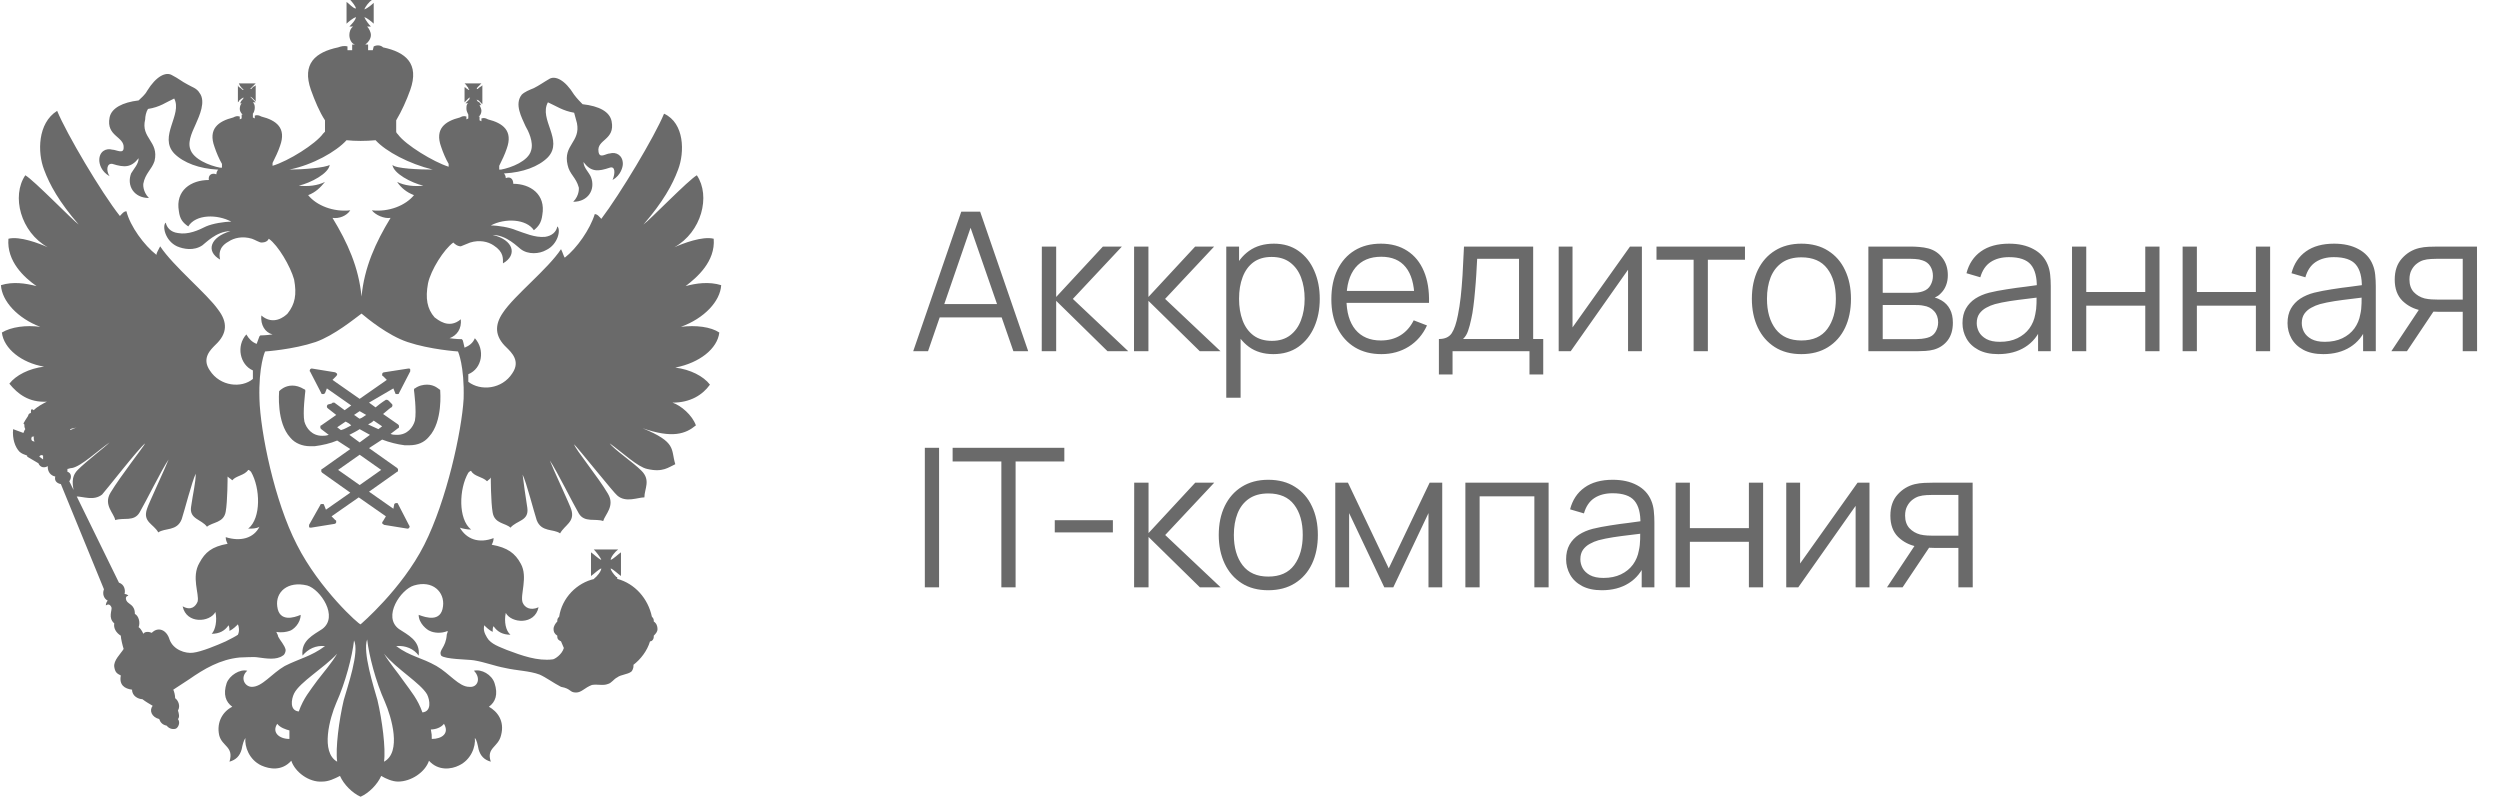
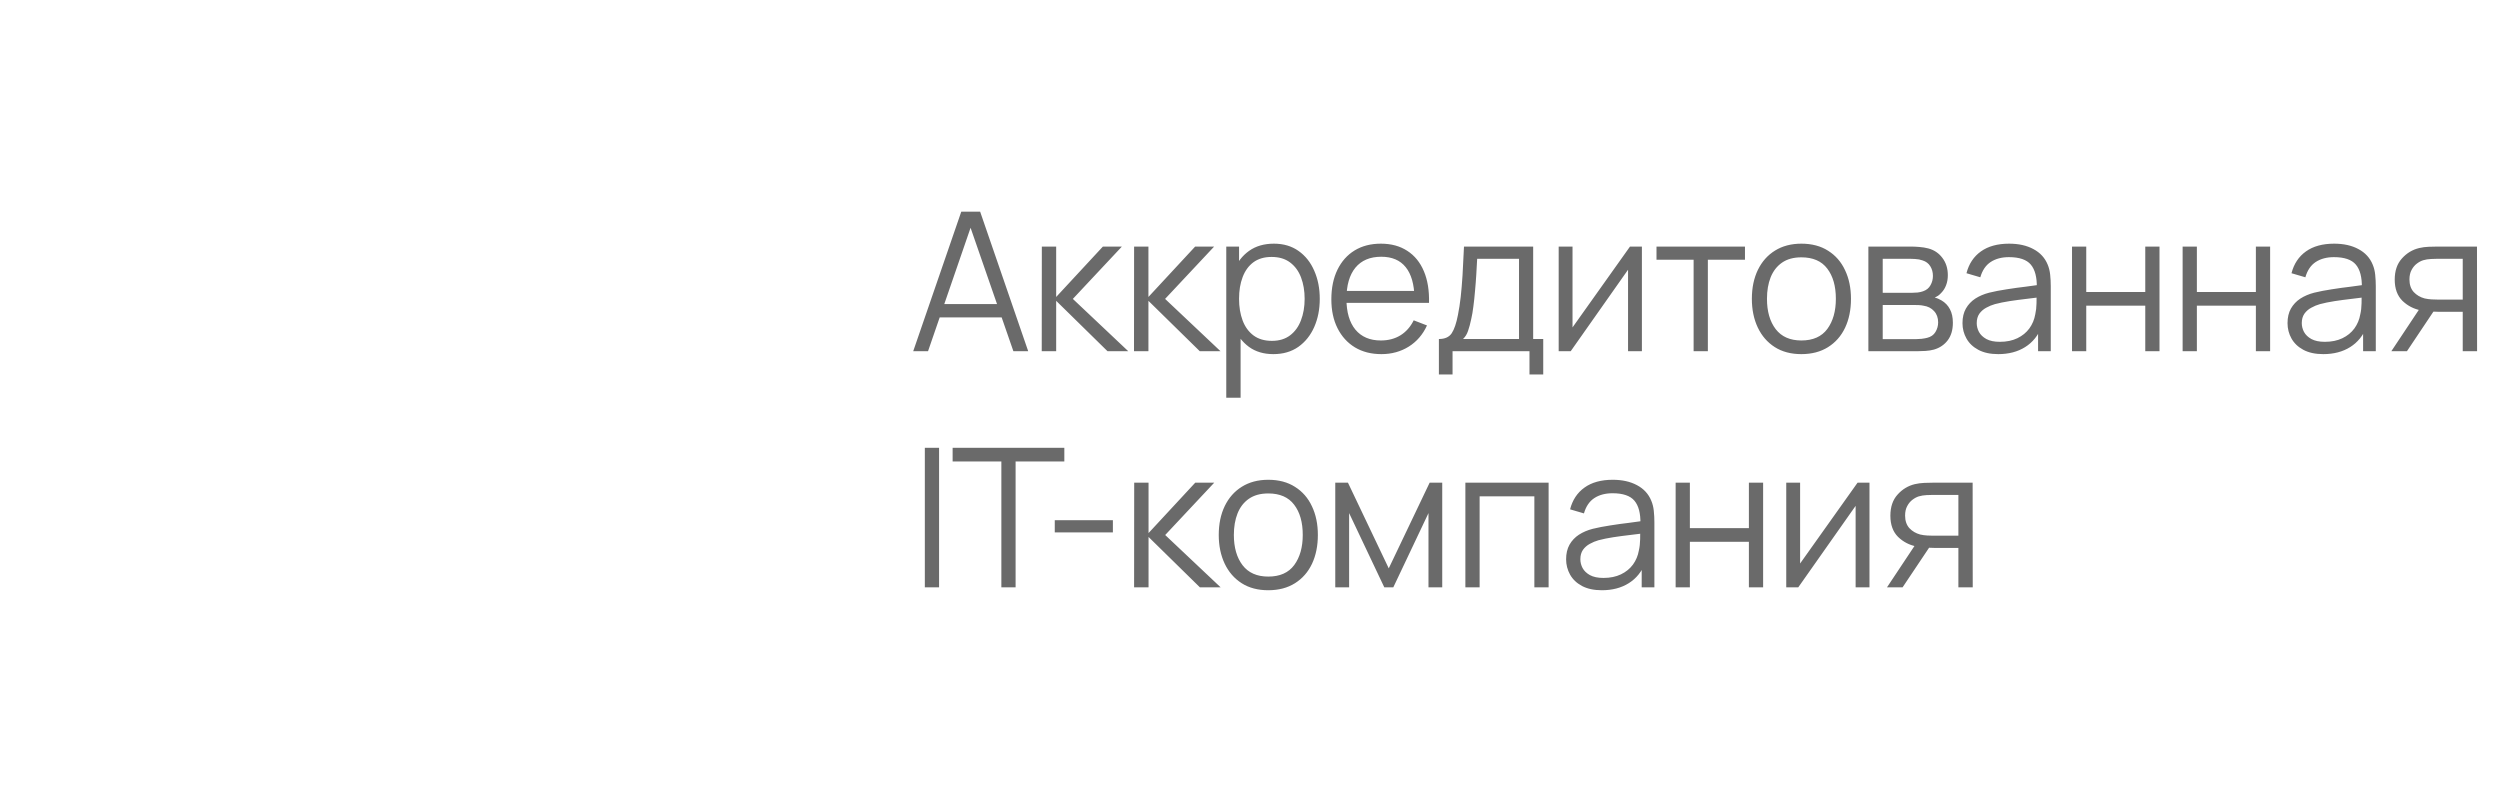
<svg xmlns="http://www.w3.org/2000/svg" width="180" height="58" viewBox="0 0 180 58" fill="none">
  <g opacity="0.7">
    <path d="M65.751 25.288L69.211 15.242H70.571L74.031 25.288H72.964L69.678 15.814H70.083L66.818 25.288H65.751ZM67.293 22.853V21.891H72.483V22.853H67.293ZM75.005 25.288L75.012 17.754H76.045V21.381L79.407 17.754H80.775L77.245 21.521L81.235 25.288H79.742L76.045 21.66V25.288H75.005ZM81.648 25.288L81.655 17.754H82.687V21.381L86.05 17.754H87.417L83.887 21.521L87.878 25.288H86.385L82.687 21.66V25.288H81.648ZM91.681 25.497C90.988 25.497 90.402 25.323 89.923 24.974C89.444 24.621 89.081 24.144 88.835 23.544C88.588 22.939 88.465 22.263 88.465 21.514C88.465 20.751 88.588 20.072 88.835 19.477C89.086 18.877 89.453 18.405 89.937 18.061C90.421 17.717 91.016 17.544 91.723 17.544C92.411 17.544 93.002 17.719 93.495 18.068C93.988 18.416 94.365 18.891 94.625 19.491C94.89 20.091 95.023 20.765 95.023 21.514C95.023 22.267 94.89 22.944 94.625 23.544C94.36 24.144 93.979 24.621 93.481 24.974C92.983 25.323 92.383 25.497 91.681 25.497ZM88.291 28.637V17.754H89.212V23.425H89.323V28.637H88.291ZM91.576 24.542C92.102 24.542 92.539 24.409 92.888 24.144C93.237 23.879 93.497 23.518 93.669 23.063C93.846 22.602 93.934 22.086 93.934 21.514C93.934 20.947 93.848 20.435 93.676 19.979C93.504 19.523 93.241 19.163 92.888 18.898C92.539 18.633 92.095 18.5 91.555 18.5C91.03 18.5 90.593 18.628 90.244 18.884C89.9 19.14 89.642 19.495 89.47 19.951C89.297 20.402 89.212 20.923 89.212 21.514C89.212 22.095 89.297 22.616 89.47 23.077C89.642 23.532 89.902 23.89 90.251 24.151C90.6 24.411 91.042 24.542 91.576 24.542ZM99.464 25.497C98.729 25.497 98.092 25.335 97.552 25.009C97.017 24.683 96.601 24.225 96.303 23.635C96.006 23.044 95.857 22.351 95.857 21.556C95.857 20.733 96.004 20.021 96.296 19.421C96.59 18.821 97.001 18.358 97.531 18.033C98.066 17.707 98.696 17.544 99.422 17.544C100.166 17.544 100.801 17.717 101.326 18.061C101.852 18.4 102.25 18.889 102.519 19.526C102.789 20.163 102.912 20.923 102.889 21.807H101.843V21.444C101.824 20.468 101.612 19.73 101.208 19.233C100.808 18.735 100.222 18.486 99.45 18.486C98.641 18.486 98.02 18.749 97.587 19.275C97.159 19.8 96.945 20.549 96.945 21.521C96.945 22.47 97.159 23.207 97.587 23.732C98.02 24.253 98.631 24.514 99.422 24.514C99.961 24.514 100.431 24.39 100.831 24.144C101.236 23.893 101.554 23.532 101.787 23.063L102.743 23.432C102.445 24.088 102.005 24.597 101.424 24.96C100.847 25.318 100.194 25.497 99.464 25.497ZM96.582 21.807V20.949H102.338V21.807H96.582ZM103.6 26.962V24.409C104.028 24.409 104.335 24.272 104.521 23.997C104.707 23.718 104.858 23.274 104.974 22.665C105.053 22.27 105.119 21.844 105.17 21.388C105.221 20.933 105.265 20.412 105.302 19.826C105.339 19.235 105.374 18.544 105.407 17.754H110.388V24.409H111.113V26.962H110.123V25.288H104.584V26.962H103.6ZM105.337 24.409H109.369V18.633H106.356C106.342 18.986 106.321 19.361 106.293 19.756C106.27 20.151 106.239 20.547 106.202 20.942C106.17 21.337 106.13 21.709 106.084 22.058C106.042 22.402 105.991 22.705 105.93 22.965C105.86 23.3 105.784 23.586 105.7 23.823C105.621 24.06 105.5 24.256 105.337 24.409ZM118.217 17.754V25.288H117.219V19.421L113.09 25.288H112.225V17.754H113.222V23.572L117.359 17.754H118.217ZM121.94 25.288V18.703H119.268V17.754H125.638V18.703H122.966V25.288H121.94ZM129.699 25.497C128.95 25.497 128.31 25.328 127.78 24.988C127.25 24.649 126.843 24.179 126.559 23.579C126.276 22.979 126.134 22.291 126.134 21.514C126.134 20.723 126.278 20.03 126.566 19.435C126.855 18.84 127.264 18.377 127.794 18.047C128.329 17.712 128.964 17.544 129.699 17.544C130.452 17.544 131.094 17.714 131.624 18.054C132.159 18.389 132.566 18.856 132.845 19.456C133.129 20.051 133.27 20.737 133.27 21.514C133.27 22.305 133.129 23 132.845 23.6C132.561 24.195 132.152 24.66 131.617 24.995C131.082 25.33 130.443 25.497 129.699 25.497ZM129.699 24.514C130.536 24.514 131.159 24.237 131.568 23.684C131.978 23.125 132.182 22.402 132.182 21.514C132.182 20.602 131.975 19.877 131.561 19.337C131.152 18.798 130.531 18.528 129.699 18.528C129.136 18.528 128.671 18.656 128.303 18.912C127.941 19.163 127.669 19.514 127.487 19.965C127.31 20.412 127.222 20.928 127.222 21.514C127.222 22.421 127.431 23.149 127.85 23.698C128.269 24.242 128.885 24.514 129.699 24.514ZM134.523 25.288V17.754H137.628C137.786 17.754 137.977 17.763 138.2 17.782C138.428 17.8 138.639 17.835 138.835 17.886C139.258 17.998 139.597 18.226 139.853 18.57C140.114 18.914 140.244 19.328 140.244 19.812C140.244 20.081 140.202 20.323 140.118 20.537C140.039 20.747 139.925 20.928 139.776 21.081C139.707 21.16 139.63 21.23 139.546 21.291C139.463 21.346 139.381 21.393 139.302 21.43C139.451 21.458 139.611 21.523 139.783 21.626C140.053 21.784 140.258 21.998 140.397 22.267C140.537 22.532 140.607 22.856 140.607 23.237C140.607 23.753 140.483 24.174 140.237 24.5C139.99 24.825 139.66 25.049 139.246 25.169C139.06 25.221 138.858 25.253 138.639 25.267C138.425 25.281 138.223 25.288 138.032 25.288H134.523ZM135.556 24.416H137.984C138.081 24.416 138.205 24.409 138.353 24.395C138.502 24.377 138.635 24.353 138.751 24.325C139.025 24.256 139.225 24.116 139.351 23.907C139.481 23.693 139.546 23.46 139.546 23.209C139.546 22.879 139.449 22.609 139.253 22.4C139.063 22.186 138.807 22.056 138.486 22.009C138.379 21.986 138.267 21.972 138.151 21.967C138.035 21.963 137.93 21.96 137.837 21.96H135.556V24.416ZM135.556 21.081H137.663C137.784 21.081 137.918 21.074 138.067 21.061C138.221 21.042 138.353 21.012 138.465 20.97C138.707 20.886 138.884 20.742 138.995 20.537C139.111 20.333 139.17 20.109 139.17 19.868C139.17 19.602 139.107 19.37 138.981 19.17C138.86 18.97 138.677 18.83 138.43 18.751C138.263 18.691 138.081 18.656 137.886 18.647C137.695 18.637 137.574 18.633 137.523 18.633H135.556V21.081ZM143.874 25.497C143.306 25.497 142.83 25.395 142.444 25.19C142.062 24.986 141.776 24.714 141.586 24.374C141.395 24.035 141.299 23.665 141.299 23.265C141.299 22.856 141.381 22.507 141.544 22.218C141.711 21.925 141.937 21.686 142.22 21.5C142.509 21.314 142.841 21.172 143.218 21.074C143.599 20.981 144.02 20.9 144.481 20.83C144.946 20.756 145.399 20.693 145.841 20.642C146.287 20.586 146.678 20.533 147.013 20.482L146.65 20.705C146.664 19.961 146.52 19.409 146.218 19.051C145.915 18.693 145.39 18.514 144.641 18.514C144.125 18.514 143.688 18.63 143.33 18.863C142.976 19.096 142.727 19.463 142.583 19.965L141.586 19.672C141.758 18.998 142.104 18.475 142.625 18.103C143.146 17.73 143.823 17.544 144.655 17.544C145.343 17.544 145.927 17.675 146.406 17.935C146.89 18.191 147.232 18.563 147.432 19.051C147.525 19.27 147.585 19.514 147.613 19.784C147.641 20.054 147.655 20.328 147.655 20.607V25.288H146.741V23.398L147.006 23.509C146.75 24.156 146.353 24.649 145.813 24.988C145.274 25.328 144.627 25.497 143.874 25.497ZM143.992 24.611C144.471 24.611 144.89 24.525 145.248 24.353C145.606 24.181 145.894 23.946 146.113 23.649C146.332 23.346 146.474 23.007 146.539 22.63C146.594 22.388 146.625 22.123 146.629 21.835C146.634 21.542 146.636 21.323 146.636 21.179L147.027 21.381C146.678 21.428 146.299 21.474 145.89 21.521C145.485 21.567 145.085 21.621 144.69 21.681C144.299 21.742 143.946 21.814 143.63 21.898C143.416 21.958 143.209 22.044 143.009 22.156C142.809 22.263 142.644 22.407 142.513 22.588C142.388 22.77 142.325 22.995 142.325 23.265C142.325 23.484 142.378 23.695 142.485 23.9C142.597 24.105 142.774 24.274 143.016 24.409C143.262 24.544 143.588 24.611 143.992 24.611ZM149.185 25.288V17.754H150.21V21.026H154.459V17.754H155.484V25.288H154.459V22.009H150.21V25.288H149.185ZM157.149 25.288V17.754H158.175V21.026H162.423V17.754H163.449V25.288H162.423V22.009H158.175V25.288H157.149ZM167.276 25.497C166.709 25.497 166.232 25.395 165.846 25.19C165.465 24.986 165.179 24.714 164.988 24.374C164.797 24.035 164.702 23.665 164.702 23.265C164.702 22.856 164.783 22.507 164.946 22.218C165.114 21.925 165.339 21.686 165.623 21.5C165.911 21.314 166.244 21.172 166.62 21.074C167.002 20.981 167.423 20.9 167.883 20.83C168.348 20.756 168.802 20.693 169.244 20.642C169.69 20.586 170.081 20.533 170.416 20.482L170.053 20.705C170.067 19.961 169.923 19.409 169.62 19.051C169.318 18.693 168.792 18.514 168.044 18.514C167.527 18.514 167.09 18.63 166.732 18.863C166.379 19.096 166.13 19.463 165.986 19.965L164.988 19.672C165.16 18.998 165.507 18.475 166.027 18.103C166.548 17.73 167.225 17.544 168.058 17.544C168.746 17.544 169.33 17.675 169.809 17.935C170.292 18.191 170.634 18.563 170.834 19.051C170.927 19.27 170.988 19.514 171.015 19.784C171.043 20.054 171.057 20.328 171.057 20.607V25.288H170.143V23.398L170.409 23.509C170.153 24.156 169.755 24.649 169.216 24.988C168.676 25.328 168.03 25.497 167.276 25.497ZM167.395 24.611C167.874 24.611 168.292 24.525 168.651 24.353C169.009 24.181 169.297 23.946 169.516 23.649C169.734 23.346 169.876 23.007 169.941 22.63C169.997 22.388 170.027 22.123 170.032 21.835C170.036 21.542 170.039 21.323 170.039 21.179L170.429 21.381C170.081 21.428 169.702 21.474 169.292 21.521C168.888 21.567 168.488 21.621 168.092 21.681C167.702 21.742 167.348 21.814 167.032 21.898C166.818 21.958 166.611 22.044 166.411 22.156C166.211 22.263 166.046 22.407 165.916 22.588C165.79 22.77 165.728 22.995 165.728 23.265C165.728 23.484 165.781 23.695 165.888 23.9C166 24.105 166.176 24.274 166.418 24.409C166.665 24.544 166.99 24.611 167.395 24.611ZM177.317 25.288V22.449H175.559C175.355 22.449 175.143 22.442 174.924 22.428C174.711 22.409 174.511 22.384 174.325 22.351C173.794 22.249 173.343 22.016 172.971 21.654C172.604 21.286 172.42 20.779 172.42 20.133C172.42 19.5 172.592 18.993 172.936 18.612C173.28 18.226 173.697 17.975 174.185 17.858C174.408 17.807 174.634 17.777 174.862 17.768C175.094 17.758 175.294 17.754 175.462 17.754H178.343L178.35 25.288H177.317ZM172.176 25.288L174.276 22.128H175.413L173.299 25.288H172.176ZM175.503 21.57H177.317V18.633H175.503C175.392 18.633 175.236 18.637 175.036 18.647C174.836 18.656 174.648 18.686 174.471 18.737C174.318 18.784 174.164 18.865 174.011 18.982C173.862 19.093 173.736 19.244 173.634 19.435C173.532 19.621 173.48 19.849 173.48 20.119C173.48 20.495 173.583 20.798 173.787 21.026C173.997 21.249 174.257 21.402 174.569 21.486C174.736 21.523 174.904 21.547 175.071 21.556C175.238 21.565 175.383 21.57 175.503 21.57ZM66.588 42.288V32.242H67.613V42.288H66.588ZM72.098 42.288V33.226H68.589V32.242H76.632V33.226H73.123V42.288H72.098ZM75.943 38.333V37.454H80.128V38.333H75.943ZM81.655 42.288L81.662 34.754H82.695V38.381L86.057 34.754H87.424L83.894 38.521L87.885 42.288H86.392L82.695 38.66V42.288H81.655ZM91.315 42.497C90.566 42.497 89.926 42.328 89.396 41.988C88.866 41.649 88.459 41.179 88.175 40.579C87.892 39.979 87.75 39.291 87.75 38.514C87.75 37.723 87.894 37.03 88.182 36.435C88.471 35.84 88.88 35.377 89.41 35.047C89.945 34.712 90.58 34.544 91.315 34.544C92.068 34.544 92.71 34.714 93.24 35.054C93.775 35.389 94.182 35.856 94.461 36.456C94.745 37.051 94.886 37.737 94.886 38.514C94.886 39.305 94.745 40 94.461 40.6C94.177 41.195 93.768 41.66 93.233 41.995C92.698 42.33 92.059 42.497 91.315 42.497ZM91.315 41.514C92.152 41.514 92.775 41.237 93.184 40.684C93.594 40.126 93.798 39.402 93.798 38.514C93.798 37.602 93.591 36.877 93.177 36.337C92.768 35.798 92.147 35.528 91.315 35.528C90.752 35.528 90.287 35.656 89.919 35.912C89.557 36.163 89.285 36.514 89.103 36.965C88.927 37.412 88.838 37.928 88.838 38.514C88.838 39.421 89.047 40.149 89.466 40.697C89.885 41.242 90.501 41.514 91.315 41.514ZM96.139 42.288V34.754H97.053L99.99 40.921L102.934 34.754H103.841V42.288H102.851V36.944L100.318 42.288H99.669L97.137 36.944V42.288H96.139ZM105.507 42.288V34.754H111.5V42.288H110.474V35.737H106.533V42.288H105.507ZM115.334 42.497C114.767 42.497 114.29 42.395 113.904 42.19C113.523 41.986 113.237 41.714 113.046 41.374C112.856 41.035 112.76 40.665 112.76 40.265C112.76 39.856 112.842 39.507 113.004 39.218C113.172 38.925 113.397 38.686 113.681 38.5C113.969 38.314 114.302 38.172 114.679 38.074C115.06 37.981 115.481 37.9 115.941 37.83C116.406 37.756 116.86 37.693 117.302 37.642C117.748 37.586 118.139 37.533 118.474 37.481L118.111 37.705C118.125 36.961 117.981 36.409 117.678 36.051C117.376 35.693 116.851 35.514 116.102 35.514C115.586 35.514 115.148 35.63 114.79 35.863C114.437 36.096 114.188 36.463 114.044 36.965L113.046 36.672C113.218 35.998 113.565 35.475 114.086 35.103C114.607 34.73 115.283 34.544 116.116 34.544C116.804 34.544 117.388 34.675 117.867 34.935C118.35 35.191 118.692 35.563 118.892 36.051C118.985 36.27 119.046 36.514 119.074 36.784C119.102 37.054 119.116 37.328 119.116 37.607V42.288H118.202V40.398L118.467 40.509C118.211 41.156 117.813 41.649 117.274 41.988C116.734 42.328 116.088 42.497 115.334 42.497ZM115.453 41.611C115.932 41.611 116.351 41.525 116.709 41.353C117.067 41.181 117.355 40.946 117.574 40.649C117.792 40.346 117.934 40.007 117.999 39.63C118.055 39.388 118.085 39.123 118.09 38.835C118.095 38.542 118.097 38.323 118.097 38.179L118.488 38.381C118.139 38.428 117.76 38.474 117.351 38.521C116.946 38.567 116.546 38.621 116.151 38.681C115.76 38.742 115.406 38.814 115.09 38.898C114.876 38.958 114.669 39.044 114.469 39.156C114.269 39.263 114.104 39.407 113.974 39.588C113.848 39.77 113.786 39.995 113.786 40.265C113.786 40.484 113.839 40.695 113.946 40.9C114.058 41.105 114.234 41.274 114.476 41.409C114.723 41.544 115.048 41.611 115.453 41.611ZM120.646 42.288V34.754H121.671V38.026H125.92V34.754H126.945V42.288H125.92V39.009H121.671V42.288H120.646ZM134.603 34.754V42.288H133.605V36.421L129.475 42.288H128.61V34.754H129.608V40.572L133.744 34.754H134.603ZM141.004 42.288V39.449H139.246C139.042 39.449 138.83 39.442 138.612 39.428C138.398 39.409 138.198 39.384 138.012 39.351C137.481 39.249 137.03 39.016 136.658 38.654C136.291 38.286 136.107 37.779 136.107 37.133C136.107 36.5 136.279 35.993 136.623 35.612C136.967 35.226 137.384 34.975 137.872 34.858C138.095 34.807 138.321 34.777 138.549 34.768C138.781 34.758 138.981 34.754 139.149 34.754H142.03L142.037 42.288H141.004ZM135.863 42.288L137.963 39.128H139.1L136.986 42.288H135.863ZM139.191 38.57H141.004V35.633H139.191C139.079 35.633 138.923 35.637 138.723 35.647C138.523 35.656 138.335 35.686 138.158 35.737C138.005 35.784 137.851 35.865 137.698 35.982C137.549 36.093 137.423 36.244 137.321 36.435C137.219 36.621 137.167 36.849 137.167 37.119C137.167 37.495 137.27 37.798 137.474 38.026C137.684 38.249 137.944 38.402 138.256 38.486C138.423 38.523 138.591 38.547 138.758 38.556C138.925 38.565 139.07 38.57 139.191 38.57Z" fill="#2B2B2B" />
    <g clip-path="url(#clip0_386_3199)">
-       <path d="M31.627 28.035C31.627 28.035 31.29 27.694 30.751 27.694C30.481 27.694 30.144 27.762 29.874 27.966C29.807 27.966 29.807 28.035 29.807 28.103C29.807 28.103 30.009 29.603 29.874 30.285C29.739 30.763 29.335 31.309 28.593 31.309C28.458 31.309 28.256 31.309 28.121 31.241L28.66 30.831C28.728 30.831 28.728 30.763 28.728 30.695C28.728 30.627 28.728 30.627 28.66 30.558L27.581 29.808C27.919 29.535 28.121 29.331 28.188 29.331C28.188 29.331 28.256 29.262 28.256 29.194C28.256 29.126 28.256 29.126 28.188 29.058L27.986 28.853C27.986 28.853 27.919 28.785 27.851 28.785H27.784C27.784 28.785 27.446 28.989 27.042 29.331L26.57 28.989L28.323 27.966L28.458 28.307C28.458 28.376 28.525 28.376 28.593 28.376C28.66 28.376 28.728 28.376 28.728 28.307L29.537 26.739C29.537 26.67 29.537 26.602 29.537 26.602C29.537 26.534 29.47 26.534 29.402 26.534L27.649 26.807C27.581 26.807 27.514 26.875 27.514 26.943C27.514 27.011 27.514 27.08 27.581 27.08L27.851 27.352L25.895 28.717L23.94 27.352L24.209 27.08C24.277 27.011 24.277 26.943 24.277 26.943C24.277 26.875 24.209 26.875 24.142 26.807L22.456 26.534C22.389 26.534 22.389 26.534 22.321 26.602C22.321 26.67 22.254 26.739 22.321 26.739L23.131 28.307C23.131 28.376 23.198 28.376 23.265 28.376C23.333 28.376 23.4 28.307 23.4 28.307L23.535 27.966L25.288 29.194L24.816 29.535C24.344 29.194 24.075 28.989 24.075 28.989H24.007C23.94 28.989 23.94 28.989 23.872 29.058L23.602 29.126C23.602 29.126 23.535 29.194 23.535 29.262C23.535 29.331 23.535 29.331 23.602 29.399C23.602 29.399 23.872 29.603 24.209 29.876L23.131 30.627C23.063 30.627 23.063 30.695 23.063 30.763C23.063 30.831 23.063 30.831 23.131 30.899L23.67 31.309C23.468 31.377 23.333 31.377 23.198 31.377C22.456 31.377 22.052 30.831 21.917 30.354C21.782 29.74 21.984 28.171 21.984 28.171C21.984 28.103 21.984 28.035 21.917 28.035C21.579 27.83 21.31 27.762 21.04 27.762C20.5 27.762 20.163 28.103 20.163 28.103L20.096 28.171C20.096 28.239 19.894 30.422 20.905 31.513C21.242 31.923 21.782 32.127 22.321 32.127C22.456 32.127 22.524 32.127 22.658 32.127C23.198 32.059 23.805 31.923 24.277 31.718L25.221 32.332L23.198 33.764C23.131 33.764 23.131 33.833 23.131 33.901C23.131 33.969 23.131 33.969 23.198 34.037L25.221 35.47L23.468 36.697L23.333 36.356C23.333 36.288 23.265 36.288 23.198 36.288C23.131 36.288 23.063 36.288 23.063 36.356L22.254 37.789C22.254 37.857 22.254 37.925 22.254 37.925C22.254 37.993 22.321 37.993 22.389 37.993L24.075 37.721C24.142 37.721 24.209 37.652 24.209 37.584C24.209 37.516 24.209 37.448 24.142 37.448L23.872 37.175L25.828 35.811L27.784 37.175L27.581 37.516C27.514 37.584 27.514 37.652 27.514 37.652C27.514 37.721 27.581 37.721 27.649 37.789L29.335 38.062C29.402 38.062 29.402 38.062 29.47 37.993C29.47 37.925 29.537 37.857 29.47 37.857L28.66 36.288C28.66 36.22 28.593 36.22 28.525 36.22C28.458 36.22 28.39 36.288 28.39 36.288L28.323 36.629L26.57 35.401L28.593 33.969C28.66 33.969 28.66 33.901 28.66 33.833C28.66 33.764 28.66 33.764 28.593 33.696L26.57 32.264L27.514 31.65C28.053 31.854 28.593 31.991 29.132 32.059C29.267 32.059 29.335 32.059 29.47 32.059C30.076 32.059 30.549 31.854 30.886 31.445C31.897 30.354 31.695 28.171 31.695 28.103C31.695 28.103 31.695 28.035 31.627 28.035ZM25.895 29.603L26.367 29.876C26.233 29.945 26.098 30.081 25.895 30.149C25.761 30.081 25.626 29.945 25.491 29.876L25.895 29.603ZM24.277 30.763L24.884 30.354C25.019 30.422 25.154 30.49 25.288 30.627C25.019 30.763 24.816 30.899 24.547 30.968L24.277 30.763ZM27.446 33.833L25.895 34.924L24.344 33.833L25.895 32.741L27.446 33.833ZM25.895 31.854L25.154 31.309C25.423 31.172 25.693 31.036 25.895 30.899C26.165 31.036 26.367 31.172 26.637 31.309L25.895 31.854ZM27.244 30.899C26.974 30.763 26.772 30.695 26.502 30.558C26.637 30.49 26.772 30.422 26.907 30.285L27.514 30.695L27.244 30.899Z" fill="#2B2B2B" />
      <path d="M51.791 23.942C51.184 23.533 50.105 23.396 49.026 23.533C50.712 22.919 51.858 21.691 51.926 20.532C51.049 20.259 50.105 20.395 49.363 20.6C50.173 19.986 51.521 18.826 51.386 17.189C50.577 16.985 49.161 17.53 48.554 17.803C50.51 16.712 51.184 14.12 50.173 12.619C49.566 12.96 46.801 15.825 46.329 16.166C47.745 14.529 48.419 13.301 48.824 12.21C49.296 10.982 49.296 8.867 47.812 8.185C47.138 9.822 44.643 13.983 43.294 15.757C43.159 15.62 43.024 15.416 42.822 15.416C42.485 16.507 41.541 17.871 40.664 18.553C40.597 18.485 40.529 18.212 40.394 17.939C39.45 19.372 37.023 21.282 36.213 22.51C35.606 23.396 35.606 24.215 36.483 25.033C36.82 25.374 37.495 25.988 36.888 26.875C36.146 28.035 34.595 28.171 33.718 27.489C33.718 27.284 33.718 27.08 33.718 26.943C34.73 26.534 34.932 25.17 34.19 24.351C34.055 24.692 33.786 24.897 33.448 25.033C33.381 24.692 33.313 24.488 33.313 24.488L33.246 24.419H33.179C33.179 24.419 32.842 24.419 32.369 24.351C32.909 24.147 33.246 23.669 33.179 22.987C32.302 23.737 31.493 22.987 31.29 22.851C30.751 22.237 30.616 21.486 30.818 20.395C31.021 19.44 31.965 17.939 32.639 17.462C32.707 17.53 32.909 17.735 33.179 17.735C33.381 17.667 33.651 17.53 33.853 17.462C34.527 17.257 35.134 17.394 35.539 17.667C36.281 18.144 36.213 18.622 36.213 18.963C37.292 18.349 36.955 17.257 35.471 16.916C36.483 16.916 37.292 17.803 37.495 17.939C38.034 18.349 38.843 18.28 39.315 18.008C40.192 17.598 40.394 16.507 40.125 16.302C40.057 16.712 39.72 16.985 39.248 17.053C38.506 17.121 37.764 16.78 37.157 16.575C36.685 16.371 35.876 16.234 35.337 16.234C36.348 15.688 37.899 15.757 38.439 16.575C38.776 16.302 38.978 16.029 39.046 15.484C39.315 13.983 38.169 13.233 36.955 13.233C36.955 12.892 36.753 12.687 36.416 12.824C36.416 12.687 36.348 12.551 36.281 12.483H36.348C37.629 12.414 38.776 12.005 39.45 11.323C40.597 10.095 38.776 8.595 39.45 7.367C40.057 7.64 40.529 7.981 41.338 8.117C41.406 8.322 41.473 8.663 41.541 8.867C41.81 10.232 40.529 10.436 40.866 11.869C41.001 12.551 41.473 12.755 41.676 13.506C41.676 13.506 41.743 14.051 41.271 14.529C42.35 14.529 42.889 13.642 42.552 12.755C42.417 12.414 42.013 12.073 42.013 11.664C42.552 12.414 43.092 12.346 43.901 12.073C44.306 11.937 44.306 12.483 44.103 12.96C44.71 12.619 44.845 12.005 44.845 11.8C44.845 11.187 44.373 10.914 43.901 11.05C43.631 11.05 43.159 11.459 43.092 10.914C42.957 10.027 44.306 10.095 44.036 8.731C43.901 8.049 43.159 7.64 41.945 7.503C41.81 7.367 41.541 7.094 41.338 6.821C40.664 5.73 39.99 5.457 39.585 5.662C39.113 5.934 38.843 6.139 38.439 6.344C38.102 6.48 37.764 6.616 37.562 6.821C37.023 7.503 37.562 8.458 37.832 9.072C38.034 9.413 38.439 10.232 38.236 10.845C38.034 11.596 36.82 12.073 36.078 12.21C36.011 12.21 36.011 12.21 35.944 12.21V11.937C36.146 11.528 36.348 11.118 36.483 10.709C36.955 9.413 36.213 8.867 35.134 8.595C34.999 8.526 34.865 8.458 34.662 8.526V8.731L34.527 8.663V8.39H34.46C34.595 8.322 34.662 8.117 34.662 7.981C34.662 7.844 34.595 7.708 34.527 7.571H34.662L34.595 7.503C34.595 7.435 34.527 7.367 34.392 7.299C34.392 7.299 34.325 7.23 34.325 7.162C34.325 7.162 34.392 7.23 34.46 7.23C34.527 7.299 34.595 7.367 34.662 7.435L34.73 7.503V6.139L34.662 6.207C34.662 6.207 34.527 6.275 34.46 6.344C34.392 6.412 34.392 6.412 34.325 6.412C34.325 6.412 34.325 6.344 34.392 6.275C34.46 6.207 34.527 6.139 34.595 6.071L34.662 6.003H33.448L33.583 6.139C33.583 6.207 33.718 6.275 33.718 6.344C33.718 6.412 33.786 6.412 33.786 6.48C33.786 6.48 33.718 6.48 33.651 6.412C33.516 6.344 33.516 6.275 33.448 6.275V6.139V7.367L33.516 7.299C33.583 7.23 33.651 7.162 33.718 7.094C33.718 7.094 33.786 7.026 33.853 7.026C33.853 7.026 33.786 7.094 33.786 7.162C33.718 7.23 33.651 7.299 33.583 7.367L33.516 7.435H33.718C33.583 7.503 33.583 7.64 33.583 7.844C33.583 7.981 33.651 8.117 33.718 8.254V8.526L33.583 8.595V8.39C33.381 8.322 33.246 8.39 33.111 8.458C32.032 8.731 31.29 9.277 31.762 10.573C31.897 10.982 32.1 11.459 32.302 11.8V12.005C31.223 11.664 29.2 10.436 28.66 9.686C28.593 9.618 28.526 9.55 28.526 9.481V8.663C28.93 7.981 29.267 7.23 29.537 6.48C30.212 4.57 29.2 3.752 27.581 3.411C27.447 3.274 27.177 3.206 26.907 3.342L26.84 3.615H26.503V3.206C26.435 3.206 26.368 3.206 26.3 3.206C26.503 3.069 26.705 2.797 26.705 2.524C26.705 2.319 26.57 2.046 26.435 1.91H26.705C26.57 1.773 26.3 1.432 26.233 1.228C26.435 1.296 26.772 1.569 26.907 1.705V0.205C26.772 0.341 26.435 0.614 26.233 0.682C26.3 0.477 26.57 0.136 26.772 0H25.221C25.356 0.136 25.626 0.477 25.626 0.614C25.424 0.614 25.154 0.273 24.951 0.136V1.705C25.086 1.569 25.424 1.296 25.626 1.228C25.626 1.432 25.289 1.773 25.154 1.91H25.424C25.221 2.046 25.154 2.319 25.154 2.524C25.154 2.797 25.289 3.138 25.558 3.206C25.491 3.206 25.424 3.206 25.356 3.206V3.615H25.019V3.342C24.749 3.274 24.547 3.342 24.345 3.411C22.726 3.752 21.715 4.57 22.389 6.48C22.659 7.23 22.996 8.049 23.4 8.663V9.481C23.4 9.481 23.333 9.55 23.265 9.618C22.726 10.368 20.77 11.596 19.624 11.937V11.732C19.826 11.323 20.029 10.914 20.163 10.505C20.636 9.208 19.894 8.663 18.815 8.39C18.68 8.322 18.545 8.254 18.343 8.322V8.526L18.208 8.458V8.185C18.275 8.117 18.343 7.912 18.343 7.776C18.343 7.64 18.343 7.503 18.208 7.367H18.41L18.343 7.299C18.275 7.23 18.208 7.162 18.14 7.094C18.14 7.094 18.073 7.026 18.006 6.957L18.14 7.026C18.208 7.094 18.275 7.162 18.343 7.23L18.41 7.299V6.139L18.343 6.207C18.275 6.207 18.208 6.275 18.14 6.344C18.14 6.412 18.006 6.412 18.006 6.412C18.006 6.412 18.073 6.344 18.14 6.275C18.208 6.207 18.275 6.139 18.343 6.071L18.41 6.003H17.196L17.264 6.139C17.264 6.207 17.399 6.275 17.399 6.344C17.534 6.412 17.534 6.48 17.534 6.48C17.534 6.48 17.466 6.48 17.399 6.412C17.331 6.344 17.264 6.275 17.196 6.275L17.129 6.139V7.367L17.196 7.299C17.196 7.23 17.331 7.162 17.399 7.094C17.466 7.094 17.466 7.026 17.534 7.026C17.534 7.026 17.534 7.094 17.466 7.162C17.399 7.23 17.331 7.299 17.331 7.367L17.264 7.435H17.399C17.331 7.503 17.264 7.64 17.264 7.844C17.264 7.981 17.331 8.117 17.466 8.254H17.399V8.526L17.264 8.595V8.39C17.061 8.322 16.927 8.39 16.792 8.458C15.713 8.731 14.971 9.277 15.443 10.573C15.578 10.982 15.78 11.459 15.982 11.8V12.073C15.915 12.073 15.915 12.073 15.848 12.073C15.106 11.937 13.892 11.459 13.69 10.709C13.487 10.095 13.959 9.277 14.094 8.936C14.364 8.322 14.836 7.299 14.364 6.685C14.162 6.344 13.825 6.275 13.487 6.071C13.083 5.866 12.88 5.662 12.341 5.389C11.936 5.184 11.262 5.457 10.588 6.548C10.453 6.821 10.116 7.094 9.981 7.23C8.834 7.367 8.025 7.776 7.89 8.458C7.62 9.822 8.969 9.822 8.902 10.641C8.902 11.118 8.362 10.777 8.092 10.777C7.62 10.641 7.148 10.914 7.148 11.528C7.148 11.8 7.283 12.346 7.89 12.687C7.62 12.278 7.688 11.732 8.092 11.8C8.969 12.073 9.441 12.073 9.981 11.391C9.981 11.8 9.643 12.142 9.441 12.483C9.104 13.369 9.643 14.256 10.722 14.256C10.25 13.779 10.318 13.233 10.318 13.233C10.453 12.483 10.925 12.21 11.127 11.596C11.464 10.163 10.116 9.959 10.453 8.595C10.453 8.39 10.52 8.049 10.655 7.844C11.532 7.708 11.936 7.367 12.543 7.094C13.15 8.254 11.397 9.822 12.543 11.05C13.218 11.732 14.364 12.142 15.645 12.21H15.713C15.645 12.278 15.578 12.414 15.578 12.551C15.241 12.414 14.971 12.619 15.038 12.96C13.757 12.96 12.611 13.71 12.88 15.211C12.948 15.757 13.15 16.029 13.555 16.302C14.094 15.416 15.645 15.416 16.657 15.961C16.117 15.961 15.308 16.098 14.836 16.302C14.296 16.575 13.555 16.916 12.813 16.78C12.273 16.712 12.004 16.371 11.936 16.029C11.666 16.234 11.869 17.326 12.745 17.735C13.218 17.939 13.959 18.076 14.566 17.667C14.769 17.53 15.578 16.643 16.589 16.643C15.173 17.053 14.769 18.076 15.848 18.69C15.78 18.349 15.713 17.803 16.454 17.394C16.859 17.121 17.466 16.985 18.14 17.189C18.343 17.257 18.68 17.462 18.815 17.462C19.152 17.462 19.287 17.326 19.354 17.189C20.029 17.667 20.905 19.167 21.175 20.122C21.377 21.214 21.242 21.896 20.703 22.578C20.501 22.782 19.691 23.465 18.815 22.714C18.747 23.396 19.084 23.942 19.624 24.078C19.152 24.147 18.815 24.147 18.815 24.147H18.747L18.68 24.215C18.68 24.215 18.612 24.419 18.478 24.761C18.14 24.624 17.938 24.419 17.736 24.078C16.994 24.897 17.264 26.261 18.208 26.67C18.208 26.875 18.208 27.08 18.208 27.284C17.399 27.966 15.848 27.83 15.106 26.67C14.499 25.784 15.173 25.17 15.51 24.829C16.387 24.01 16.387 23.192 15.713 22.305C14.903 21.145 12.476 19.167 11.532 17.735C11.397 18.008 11.262 18.212 11.262 18.349C10.385 17.667 9.374 16.302 9.104 15.211C8.902 15.211 8.767 15.416 8.632 15.552C7.283 13.847 4.788 9.618 4.114 7.981C2.698 8.867 2.698 10.982 3.17 12.21C3.574 13.301 4.249 14.529 5.665 16.166C5.193 15.825 2.428 12.96 1.821 12.619C0.809 14.12 1.484 16.712 3.439 17.803C2.832 17.53 1.416 16.985 0.607 17.189C0.472 18.826 1.753 19.986 2.63 20.6C1.821 20.395 0.944 20.259 0.068 20.532C0.135 21.691 1.281 22.919 2.9 23.533C1.888 23.396 0.809 23.533 0.135 23.942C0.27 25.102 1.551 26.125 3.17 26.398C2.091 26.534 1.146 27.012 0.674 27.625C1.281 28.376 2.091 28.99 3.372 28.921C3.102 29.058 2.698 29.262 2.428 29.535C2.428 29.535 2.36 29.467 2.293 29.467C2.225 29.467 2.225 29.604 2.225 29.672V29.74C2.091 29.74 2.023 29.876 2.023 29.945C1.888 30.149 1.753 30.354 1.686 30.49L1.753 30.558C1.753 30.695 1.753 30.763 1.821 30.899C1.753 30.968 1.753 31.036 1.686 31.172L0.944 30.899C0.877 31.582 1.079 32.196 1.416 32.537C1.753 32.809 2.023 32.741 1.956 32.878L2.765 33.355C2.9 33.696 3.237 33.696 3.439 33.56V33.628C3.439 33.969 3.642 34.242 3.979 34.31C3.911 34.583 4.046 34.788 4.383 34.856L7.485 42.427C7.351 42.768 7.485 43.109 7.755 43.246C7.688 43.314 7.62 43.45 7.62 43.587C7.755 43.519 7.89 43.45 8.025 43.723C8.092 43.928 7.755 44.474 8.227 44.883C8.16 45.224 8.362 45.565 8.699 45.77C8.699 45.974 8.834 46.52 8.902 46.724C8.699 47.066 8.16 47.543 8.227 48.02C8.295 48.43 8.43 48.498 8.699 48.634C8.564 49.316 8.969 49.589 9.509 49.657C9.509 50.135 9.981 50.34 10.25 50.34C10.52 50.544 10.655 50.612 10.992 50.817C10.722 51.158 10.925 51.636 11.464 51.772C11.532 51.977 11.666 52.181 12.004 52.249C12.206 52.522 12.543 52.522 12.678 52.454C12.813 52.386 13.015 52.045 12.813 51.772C12.948 51.636 12.88 51.363 12.813 51.158C13.015 50.817 12.813 50.408 12.611 50.271C12.611 50.067 12.543 49.794 12.476 49.657C12.88 49.385 13.42 49.044 13.622 48.907C14.701 48.157 15.848 47.475 17.264 47.338C17.601 47.338 18.275 47.27 18.612 47.338C19.152 47.407 19.894 47.543 20.366 47.202C20.501 47.134 20.568 46.929 20.568 46.793C20.501 46.452 20.163 46.111 20.029 45.838C20.029 45.77 19.961 45.633 19.894 45.497C20.298 45.565 20.636 45.497 20.838 45.428C21.108 45.36 21.647 44.883 21.647 44.269C21.175 44.474 20.096 44.815 19.961 43.655C19.826 42.632 20.703 41.813 22.119 42.154C23.063 42.427 24.412 44.405 23.198 45.292C22.591 45.701 21.647 46.111 21.782 47.202C22.187 46.724 22.726 46.452 23.4 46.52C22.389 47.27 21.58 47.407 20.501 47.952C19.556 48.498 18.882 49.453 18.14 49.453C17.601 49.453 17.264 48.771 17.803 48.293C17.264 48.157 16.522 48.634 16.32 49.18C16.05 49.998 16.252 50.544 16.724 50.885C16.05 51.226 15.578 51.977 15.78 52.932C15.982 53.75 16.859 53.75 16.522 54.842C16.994 54.705 17.264 54.432 17.399 53.955C17.466 53.614 17.534 53.341 17.668 53.136C17.601 53.75 17.938 54.705 18.815 55.114C19.422 55.387 20.298 55.524 20.973 54.773C21.242 55.592 22.254 56.342 23.198 56.274C23.67 56.274 24.075 56.069 24.479 55.865C24.749 56.479 25.356 57.093 25.963 57.365C26.57 57.093 27.177 56.479 27.447 55.865C27.784 56.069 28.256 56.274 28.66 56.274C29.605 56.274 30.616 55.592 30.886 54.773C31.56 55.524 32.504 55.387 33.044 55.114C33.92 54.705 34.258 53.75 34.19 53.136C34.325 53.273 34.392 53.614 34.46 53.955C34.595 54.432 34.865 54.705 35.337 54.842C34.999 53.818 35.876 53.818 36.078 52.932C36.348 51.908 35.809 51.226 35.202 50.885C35.674 50.544 35.876 49.998 35.606 49.18C35.404 48.566 34.662 48.157 34.123 48.293C34.662 48.839 34.392 49.521 33.786 49.453C33.044 49.453 32.369 48.498 31.425 47.952C30.346 47.338 29.537 47.27 28.526 46.52C29.2 46.452 29.807 46.724 30.144 47.202C30.279 46.111 29.335 45.701 28.728 45.292C27.514 44.405 28.863 42.427 29.807 42.154C31.156 41.745 32.032 42.632 31.897 43.655C31.762 44.815 30.683 44.474 30.144 44.269C30.144 44.883 30.751 45.36 30.953 45.428C31.223 45.565 31.762 45.633 32.234 45.428C32.234 45.565 32.167 45.633 32.167 45.701C32.1 46.656 31.56 46.793 31.762 47.202C32.032 47.475 33.718 47.475 34.123 47.543C34.932 47.679 35.606 47.952 36.348 48.089C37.225 48.293 38.102 48.293 38.843 48.566C39.315 48.771 39.855 49.18 40.394 49.453C41.136 49.589 41.001 49.862 41.473 49.862C41.878 49.862 42.08 49.521 42.62 49.316C43.024 49.248 43.429 49.385 43.766 49.248C44.036 49.18 44.171 48.907 44.441 48.771C44.71 48.566 45.182 48.566 45.452 48.361C45.587 48.225 45.654 47.952 45.587 47.816V47.884C46.126 47.475 46.598 46.861 46.801 46.179C46.936 46.179 47.071 46.042 47.071 45.838V45.77C47.205 45.633 47.34 45.497 47.34 45.292C47.34 45.087 47.273 44.883 47.071 44.746V44.678C47.071 44.542 47.003 44.474 46.936 44.405C46.666 43.109 45.722 42.018 44.441 41.677V41.609C44.441 41.54 44.441 41.54 44.373 41.54C44.171 41.336 43.968 41.063 43.968 40.926C44.171 40.995 44.508 41.336 44.71 41.472V39.767C44.508 39.903 44.171 40.244 43.968 40.313C43.968 40.108 44.306 39.699 44.508 39.562H42.755C42.889 39.699 43.227 40.108 43.294 40.313C43.092 40.244 42.755 39.903 42.552 39.767V41.472C42.755 41.336 43.092 40.995 43.294 40.926C43.294 41.131 42.957 41.54 42.755 41.677H42.822C41.541 41.95 40.462 43.041 40.259 44.405C40.192 44.474 40.125 44.542 40.125 44.678V44.746C39.99 44.883 39.855 45.087 39.855 45.292C39.855 45.497 39.922 45.633 40.125 45.77V45.838C40.125 46.042 40.259 46.111 40.394 46.179C40.462 46.315 40.529 46.52 40.597 46.656C40.462 47.134 39.922 47.475 39.787 47.475C38.708 47.611 37.562 47.202 36.483 46.793C36.011 46.588 35.337 46.383 35.067 45.906C34.865 45.565 34.797 45.36 34.865 45.019C34.999 45.156 35.202 45.36 35.471 45.497C35.471 45.36 35.471 45.156 35.539 45.087C35.809 45.497 36.213 45.701 36.753 45.701C36.416 45.428 36.281 44.746 36.416 44.132C36.82 44.883 38.506 45.019 38.776 43.723C38.169 43.996 37.764 43.723 37.629 43.382C37.427 42.836 38.034 41.54 37.495 40.585C37.09 39.835 36.55 39.426 35.404 39.221C35.471 39.085 35.539 38.948 35.539 38.744C34.46 39.153 33.583 38.812 33.111 37.993C33.313 38.062 33.651 38.13 33.92 38.13C32.976 37.38 33.044 35.197 33.718 34.037C33.786 33.969 33.853 33.901 33.92 33.901C34.123 34.31 34.73 34.31 35.067 34.651C35.202 34.515 35.269 34.515 35.337 34.378C35.337 34.378 35.337 36.152 35.471 36.902C35.606 37.721 36.416 37.652 36.753 37.993C37.225 37.448 38.102 37.516 37.967 36.561C37.832 35.674 37.697 34.788 37.629 34.174C37.899 34.719 38.439 36.834 38.641 37.448C38.978 38.334 39.855 38.062 40.327 38.403C40.664 37.789 41.406 37.584 41.136 36.697C41.069 36.425 39.787 33.696 39.585 33.151C40.057 33.833 41.271 36.288 41.676 36.97C42.08 37.652 42.889 37.311 43.429 37.516C43.564 37.038 44.306 36.425 43.766 35.538C43.092 34.378 41.406 32.332 41.338 31.991C41.676 32.332 44.238 35.538 44.441 35.674C45.047 36.22 45.924 35.811 46.396 35.811C46.396 35.197 46.868 34.583 46.194 33.901C45.587 33.287 44.171 32.332 43.901 31.923C44.845 32.605 45.924 33.628 46.598 33.764C47.745 34.037 48.15 33.628 48.621 33.423C48.284 32.332 48.756 31.855 46.261 30.831C48.419 31.582 49.363 31.241 50.105 30.627C49.835 29.876 49.026 29.194 48.419 28.99C49.7 28.99 50.577 28.444 51.117 27.694C50.645 27.08 49.7 26.602 48.621 26.466C50.375 26.125 51.656 25.102 51.791 23.942ZM2.495 31.786C2.428 31.786 2.428 31.855 2.495 31.786C2.225 31.786 2.225 31.582 2.293 31.445C2.36 31.445 2.428 31.445 2.495 31.377L2.428 31.445C2.428 31.582 2.428 31.718 2.495 31.786ZM3.102 33.082L2.832 32.878C2.9 32.741 3.035 32.741 3.102 32.809C3.102 32.946 3.102 33.014 3.102 33.082ZM3.979 31.172H3.844C3.844 31.172 3.911 31.172 3.979 31.172ZM20.838 53.204C20.096 53.204 19.556 52.727 19.961 52.113C20.163 52.386 20.568 52.522 20.838 52.59C20.838 52.863 20.838 53 20.838 53.204ZM31.965 52.113C32.369 52.795 31.83 53.204 31.088 53.204C31.088 52.932 31.088 52.863 31.021 52.522C31.358 52.522 31.762 52.386 31.965 52.113ZM20.838 12.21C22.524 11.869 24.21 10.914 24.951 10.095C25.558 10.163 26.368 10.163 27.042 10.095C27.784 10.914 29.47 11.8 31.156 12.21C30.212 12.21 28.458 12.142 28.256 11.869C28.323 12.483 29.605 13.165 30.481 13.369C29.807 13.438 29.133 13.369 28.593 13.097C28.863 13.506 29.267 13.847 29.807 14.051C29.2 14.802 27.986 15.279 26.772 15.143C27.042 15.484 27.649 15.757 28.121 15.688C27.042 17.462 26.233 19.235 26.03 21.35C25.828 19.235 25.019 17.462 23.94 15.688C24.412 15.757 24.951 15.552 25.221 15.143C24.007 15.279 22.794 14.802 22.187 14.051C22.726 13.847 23.063 13.506 23.4 13.097C22.861 13.369 22.187 13.438 21.512 13.369C22.389 13.165 23.67 12.483 23.738 11.869C23.468 12.073 21.782 12.21 20.838 12.21ZM5.53 30.763C5.395 30.831 5.193 30.899 5.058 30.968V30.899C5.193 30.831 5.395 30.831 5.53 30.763ZM16.252 38.675C16.252 38.88 16.32 39.017 16.387 39.153C15.241 39.358 14.769 39.767 14.364 40.517C13.757 41.54 14.364 42.768 14.229 43.314C14.094 43.655 13.757 43.996 13.15 43.655C13.42 44.951 15.106 44.815 15.51 44.064C15.645 44.678 15.51 45.36 15.241 45.633C15.78 45.633 16.185 45.428 16.454 45.019C16.522 45.156 16.522 45.292 16.522 45.428C16.792 45.292 16.994 45.087 17.129 44.951C17.196 45.087 17.264 45.428 17.129 45.701C16.927 45.838 16.657 45.974 16.252 46.179C15.645 46.452 14.499 46.929 13.892 46.997C13.352 47.066 12.476 46.793 12.206 46.042C12.004 45.36 11.397 45.087 10.925 45.565C10.79 45.497 10.453 45.428 10.318 45.633C10.318 45.633 10.183 45.292 9.981 45.156C10.116 44.815 9.981 44.337 9.711 44.201C9.711 43.519 9.239 43.519 9.104 43.246C9.037 43.109 9.037 42.905 9.239 42.905C9.171 42.768 8.969 42.768 8.969 42.768C9.037 42.495 8.969 42.086 8.564 41.95L4.99 34.651C5.193 34.378 5.125 34.037 4.855 33.969V33.901C4.855 33.833 4.855 33.764 4.855 33.764C4.923 33.764 5.058 33.696 5.193 33.696C5.867 33.56 7.013 32.468 7.89 31.855C7.553 32.196 6.204 33.219 5.597 33.833C5.058 34.378 5.26 34.992 5.328 35.47L5.462 35.742C6.002 35.742 6.744 36.084 7.351 35.606C7.553 35.401 10.048 32.196 10.453 31.923C10.318 32.196 8.699 34.242 7.958 35.47C7.418 36.356 8.227 36.97 8.295 37.448C8.902 37.243 9.643 37.584 10.048 36.902C10.453 36.22 11.666 33.764 12.139 33.082C11.936 33.628 10.655 36.356 10.588 36.629C10.25 37.584 11.06 37.721 11.397 38.334C11.869 37.993 12.745 38.266 13.083 37.38C13.285 36.766 13.825 34.651 14.094 34.105C14.094 34.719 13.892 35.538 13.757 36.493C13.622 37.38 14.499 37.38 14.903 37.925C15.308 37.584 16.117 37.652 16.252 36.834C16.387 36.084 16.387 34.31 16.387 34.31C16.522 34.447 16.589 34.447 16.724 34.583C16.994 34.242 17.601 34.242 17.871 33.833C17.938 33.833 18.006 33.901 18.073 33.969C18.747 35.129 18.815 37.311 17.871 38.062C18.14 38.062 18.478 38.062 18.68 37.925C18.275 38.744 17.331 39.017 16.252 38.675ZM22.861 48.975C22.321 49.726 21.849 50.271 21.512 51.226C20.838 51.158 20.973 50.34 21.175 49.93C21.58 49.112 23.333 48.089 24.277 47.066C23.872 47.748 23.333 48.361 22.861 48.975ZM24.749 50.408C24.412 51.84 24.142 53.887 24.277 54.842C23.063 54.159 23.738 51.704 24.21 50.612C24.884 49.112 25.356 47.27 25.491 46.111C25.895 46.929 25.019 49.453 24.749 50.408ZM27.649 54.842C27.784 53.887 27.514 51.84 27.177 50.408C26.907 49.453 26.098 46.929 26.435 46.042C26.57 47.202 27.042 49.044 27.716 50.544C28.188 51.636 28.93 54.159 27.649 54.842ZM30.751 49.998C30.953 50.408 31.088 51.226 30.414 51.294C30.077 50.34 29.605 49.794 29.065 49.044C28.593 48.361 28.053 47.748 27.649 47.066C28.526 48.157 30.279 49.18 30.751 49.998ZM30.549 39.221C28.93 42.427 25.963 44.951 25.963 44.951C25.895 45.019 22.996 42.427 21.377 39.221C19.759 36.084 18.747 31.104 18.68 28.717C18.612 26.329 19.084 25.306 19.084 25.306C19.084 25.306 21.108 25.17 22.726 24.624C24.075 24.147 25.558 22.919 26.03 22.578C26.435 22.919 27.919 24.147 29.335 24.624C30.953 25.17 32.976 25.306 32.976 25.306C32.976 25.306 33.448 26.329 33.381 28.717C33.246 31.036 32.167 36.015 30.549 39.221Z" fill="#2B2B2B" />
    </g>
  </g>
  <defs>
    <clipPath id="clip0_386_3199">
-       <rect width="51.926" height="57.57" fill="white" />
-     </clipPath>
+       </clipPath>
  </defs>
</svg>